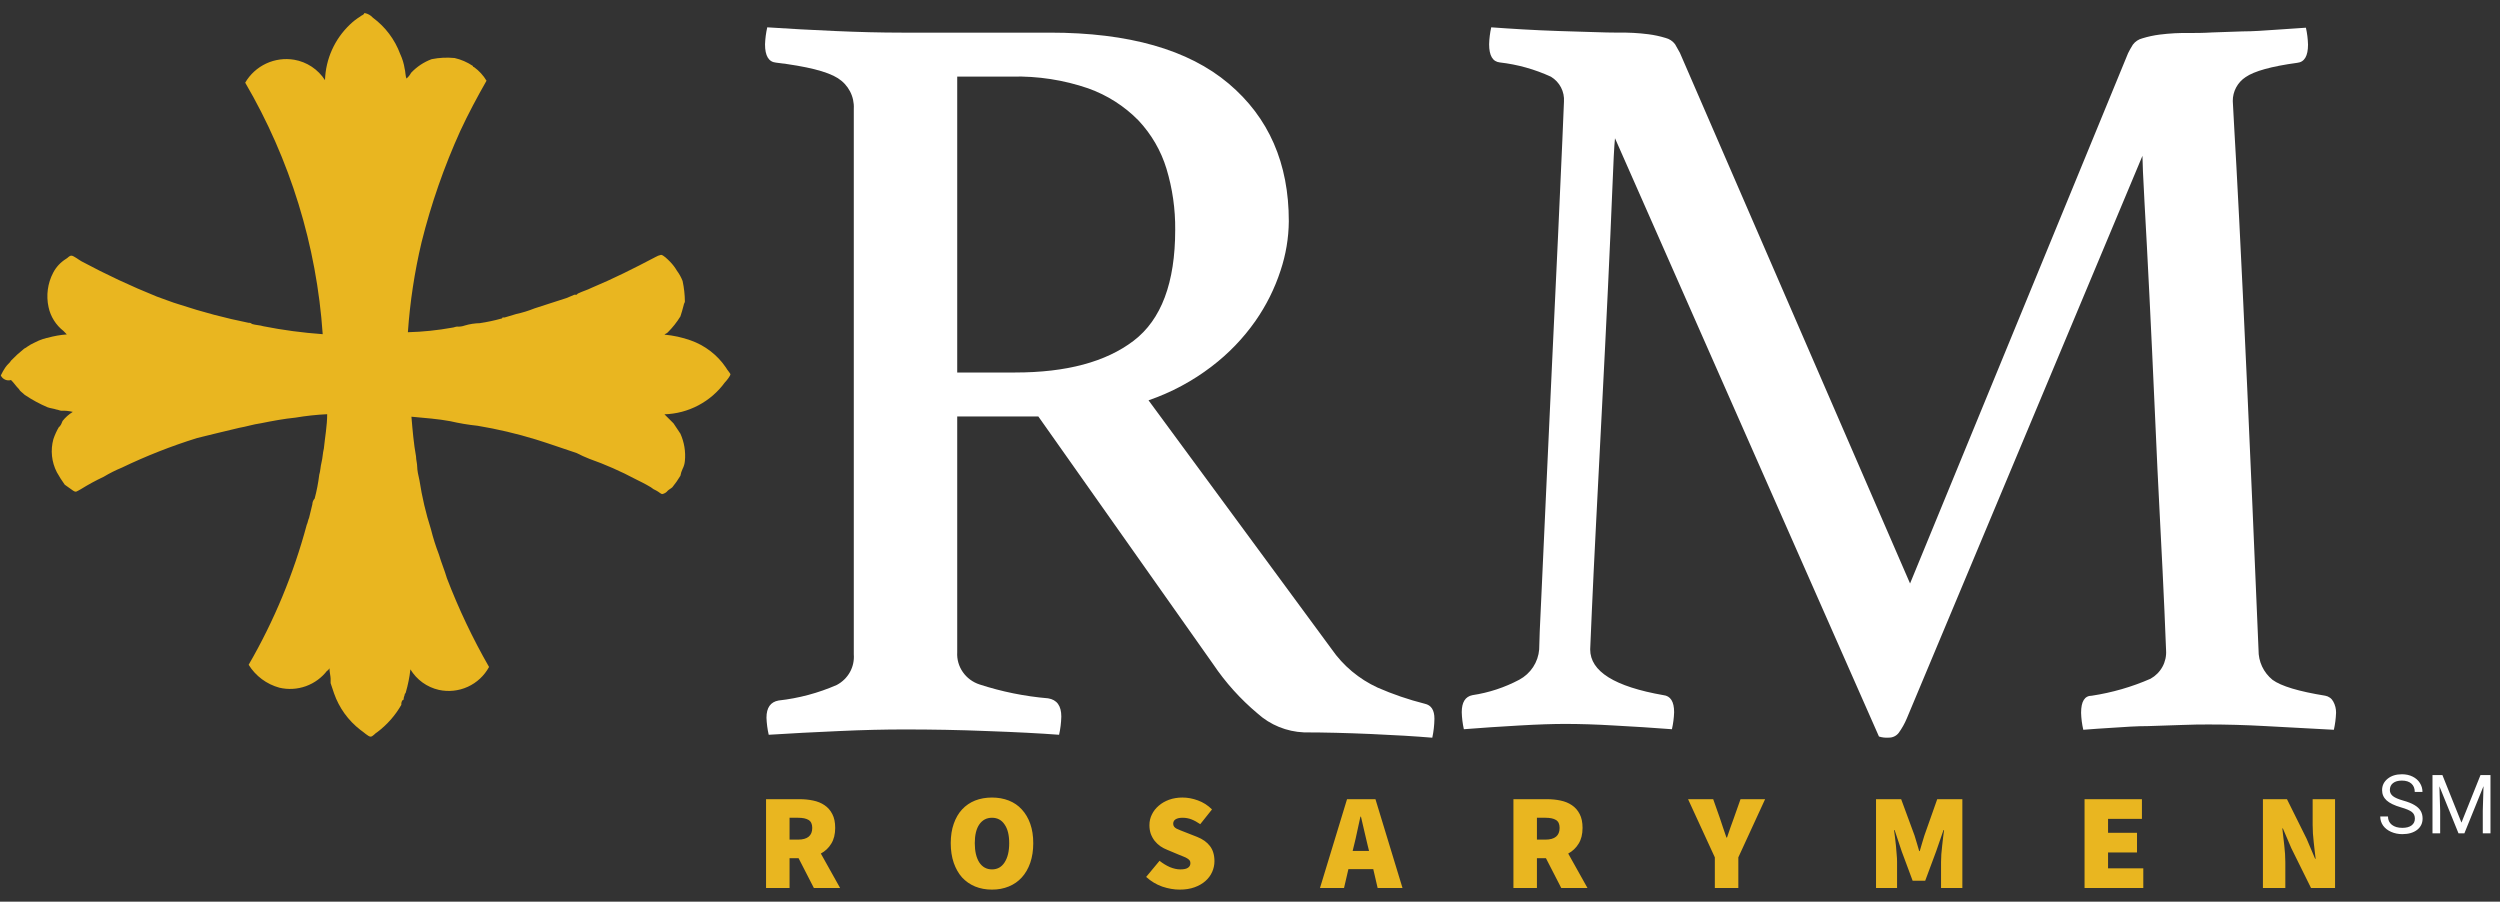
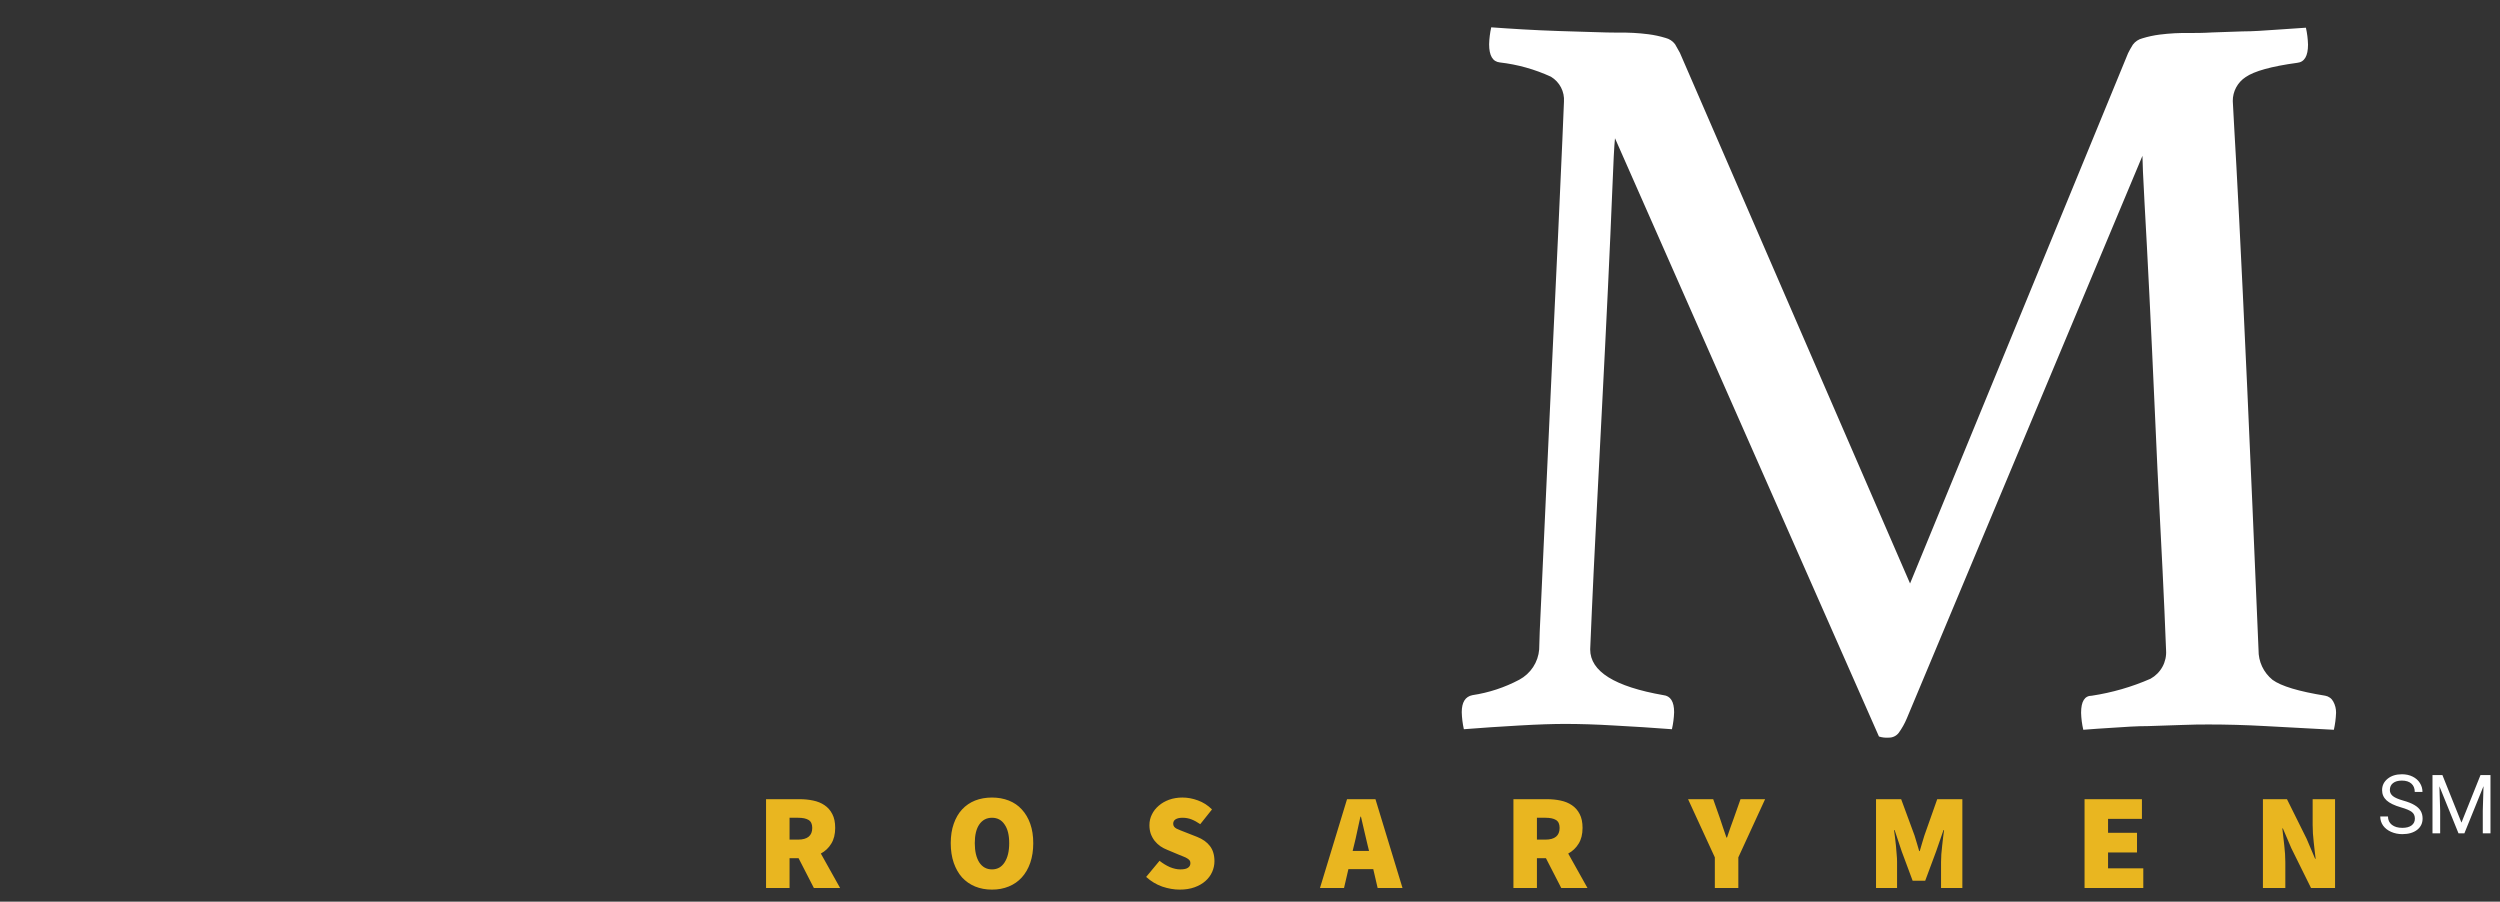
<svg xmlns="http://www.w3.org/2000/svg" width="183" height="66" viewBox="0 0 183 66" fill="none">
  <rect x="0" y="0" width="183" height="66" fill="#333333" stroke="none" />
-   <path d="M76.005 30.484H70.068V47.748C70.038 48.262 70.183 48.772 70.48 49.197C70.776 49.623 71.208 49.941 71.708 50.103C73.333 50.633 75.016 50.973 76.722 51.117C77.368 51.221 77.688 51.666 77.688 52.451C77.677 52.9 77.623 53.346 77.525 53.785C76.104 53.678 74.353 53.588 72.269 53.514C70.21 53.43 68.193 53.396 66.219 53.396C64.799 53.396 63.222 53.43 61.404 53.514C59.586 53.597 57.853 53.68 56.27 53.785C56.176 53.374 56.121 52.955 56.106 52.534C56.106 51.798 56.405 51.381 56.994 51.277C58.466 51.114 59.903 50.73 61.255 50.137C61.661 49.922 61.994 49.596 62.215 49.199C62.435 48.802 62.533 48.351 62.498 47.9V7.961C62.522 7.521 62.427 7.082 62.222 6.689C62.018 6.297 61.711 5.964 61.333 5.724C60.562 5.233 59.051 4.853 56.803 4.584C56.27 4.536 56 4.091 56 3.25C56.015 2.83 56.069 2.411 56.163 2C57.768 2.107 59.425 2.197 61.134 2.271C62.846 2.347 64.472 2.389 66.027 2.389H76.857C82.628 2.389 86.986 3.63 89.931 6.113C92.876 8.595 94.346 11.958 94.341 16.2C94.33 17.425 94.126 18.641 93.737 19.806C93.311 21.116 92.691 22.359 91.898 23.495C91.01 24.762 89.927 25.887 88.688 26.829C87.297 27.894 85.738 28.73 84.072 29.303L97.472 47.511C98.316 48.73 99.478 49.704 100.839 50.332C101.953 50.819 103.108 51.214 104.29 51.513C104.773 51.617 105 51.985 105 52.611C104.994 53.078 104.941 53.543 104.844 54C103.608 53.896 102.117 53.806 100.349 53.729C98.58 53.653 96.954 53.611 95.456 53.611C94.187 53.559 92.978 53.066 92.047 52.221C90.798 51.174 89.706 49.96 88.802 48.616L76.005 30.484ZM74.315 27.267C78.059 27.267 80.947 26.494 82.978 24.947C85.009 23.4 86.025 20.693 86.025 16.825C86.04 15.311 85.825 13.803 85.386 12.351C84.987 11.039 84.287 9.832 83.341 8.822C82.313 7.771 81.052 6.965 79.655 6.467C77.863 5.852 75.972 5.56 74.073 5.606H70.068V27.267H74.315Z" fill="white" />
  <path d="M155.776 3.891C155.874 3.69 155.993 3.482 156.126 3.268C156.298 3.037 156.545 2.873 156.827 2.804C157.236 2.678 157.656 2.588 158.081 2.533C158.812 2.441 159.55 2.401 160.288 2.416C160.708 2.416 161.261 2.416 161.941 2.374L164.148 2.298C164.933 2.298 165.731 2.236 166.551 2.18L168.793 2.028C168.884 2.435 168.935 2.85 168.947 3.268C168.947 4.099 168.688 4.542 168.162 4.598C166.271 4.854 165.01 5.207 164.379 5.644C164.087 5.835 163.849 6.096 163.685 6.402C163.521 6.708 163.437 7.05 163.44 7.396C163.44 7.452 163.475 8.137 163.552 9.474C163.629 10.811 163.756 13.007 163.91 16.09C164.064 19.172 164.267 23.294 164.498 28.434C164.729 33.574 165.01 39.954 165.325 47.581C165.319 47.997 165.407 48.409 165.584 48.787C165.761 49.165 166.022 49.498 166.348 49.763C166.978 50.224 168.265 50.612 170.208 50.926C170.333 50.948 170.451 50.998 170.553 51.073C170.656 51.147 170.739 51.244 170.797 51.356C170.935 51.606 171.005 51.888 171 52.173C170.985 52.593 170.931 53.01 170.839 53.42L165.836 53.15C164.344 53.067 162.964 53.032 161.703 53.032C161.177 53.032 160.526 53.032 159.734 53.067L157.254 53.15C156.392 53.15 155.537 53.212 154.697 53.268C153.856 53.323 153.12 53.365 152.497 53.42C152.401 53.011 152.347 52.593 152.336 52.173C152.336 51.342 152.595 50.926 153.12 50.926C154.601 50.702 156.045 50.285 157.415 49.686C157.784 49.482 158.088 49.178 158.29 48.81C158.492 48.443 158.585 48.026 158.557 47.608C158.557 47.456 158.515 46.493 158.438 44.727C158.361 42.96 158.256 40.813 158.123 38.27C157.99 35.728 157.856 32.971 157.73 30.013C157.604 27.055 157.464 24.271 157.338 21.645C157.212 19.02 157.086 16.796 156.981 14.871C156.876 12.945 156.827 11.823 156.827 11.407L139.578 52.589C139.423 52.961 139.225 53.314 138.989 53.642C138.902 53.756 138.789 53.848 138.658 53.909C138.528 53.971 138.384 54 138.24 53.995C138.003 54.012 137.765 53.984 137.539 53.912L118.217 10.119C118.161 10.638 118.097 11.899 118.02 13.901C117.943 15.903 117.831 18.272 117.705 21.022C117.579 23.772 117.425 26.681 117.271 29.743C117.117 32.805 116.97 35.631 116.836 38.229C116.703 40.827 116.598 43.002 116.521 44.768C116.444 46.535 116.402 47.463 116.402 47.539C116.402 49.146 118.189 50.261 121.762 50.885C122.28 50.94 122.546 51.356 122.546 52.132C122.532 52.551 122.478 52.969 122.385 53.379C120.984 53.272 119.583 53.182 118.182 53.108C116.815 53.025 115.61 52.991 114.559 52.991C113.719 52.991 112.591 53.025 111.176 53.108C109.76 53.192 108.415 53.275 107.154 53.379C107.063 52.969 107.011 52.551 107 52.132C107 51.404 107.259 50.989 107.785 50.885C108.984 50.705 110.142 50.323 111.211 49.756C111.621 49.535 111.969 49.217 112.224 48.83C112.478 48.443 112.631 47.999 112.668 47.539C112.668 47.075 112.724 45.766 112.829 43.611C112.934 41.457 113.046 38.901 113.179 35.943C113.312 32.985 113.46 29.84 113.614 26.522C113.768 23.204 113.915 20.121 114.048 17.295C114.181 14.469 114.286 12.134 114.363 10.292C114.44 8.449 114.482 7.521 114.482 7.445C114.508 7.083 114.433 6.721 114.265 6.398C114.097 6.076 113.843 5.805 113.53 5.616C112.347 5.072 111.084 4.719 109.788 4.57C109.263 4.515 109.004 4.071 109.004 3.24C109.015 2.823 109.067 2.408 109.158 2C109.858 2.048 110.615 2.104 111.484 2.152C112.353 2.201 113.214 2.242 114.083 2.27L116.563 2.346C117.348 2.374 117.978 2.388 118.455 2.388C119.19 2.374 119.925 2.413 120.655 2.506C121.082 2.56 121.504 2.651 121.916 2.776C122.197 2.845 122.445 3.009 122.616 3.24C122.742 3.455 122.862 3.663 122.967 3.863L139.816 42.711L155.776 3.891Z" fill="white" />
  <path d="M175.752 59.099C175.27 58.96 174.918 58.79 174.697 58.589C174.479 58.386 174.369 58.136 174.369 57.839C174.369 57.503 174.503 57.226 174.771 57.007C175.04 56.786 175.39 56.676 175.819 56.676C176.112 56.676 176.373 56.732 176.602 56.846C176.832 56.959 177.01 57.115 177.135 57.315C177.262 57.514 177.325 57.731 177.325 57.968H176.76C176.76 57.71 176.678 57.508 176.514 57.361C176.35 57.213 176.118 57.139 175.819 57.139C175.542 57.139 175.325 57.2 175.169 57.323C175.015 57.444 174.938 57.613 174.938 57.83C174.938 58.004 175.011 58.151 175.157 58.273C175.306 58.392 175.557 58.501 175.91 58.601C176.266 58.7 176.543 58.81 176.742 58.932C176.943 59.051 177.092 59.19 177.188 59.351C177.285 59.511 177.334 59.699 177.334 59.916C177.334 60.262 177.199 60.539 176.93 60.748C176.66 60.955 176.3 61.059 175.849 61.059C175.556 61.059 175.282 61.003 175.028 60.892C174.774 60.778 174.578 60.624 174.439 60.429C174.303 60.233 174.234 60.012 174.234 59.764H174.8C174.8 60.022 174.895 60.226 175.084 60.376C175.275 60.524 175.53 60.599 175.849 60.599C176.146 60.599 176.373 60.538 176.531 60.417C176.689 60.296 176.769 60.131 176.769 59.922C176.769 59.713 176.695 59.552 176.549 59.438C176.402 59.323 176.137 59.21 175.752 59.099ZM178.784 56.734L180.179 60.215L181.573 56.734H182.303V61H181.74V59.339L181.793 57.546L180.393 61H179.962L178.564 57.555L178.62 59.339V61H178.058V56.734H178.784Z" fill="white" />
-   <path fill-rule="evenodd" clip-rule="evenodd" d="M29.756 5.749C29.893 5.631 30.007 5.489 30.092 5.33C30.509 4.885 31.024 4.543 31.596 4.331C32.149 4.22 32.716 4.192 33.277 4.247C33.754 4.356 34.207 4.553 34.613 4.826C34.613 4.849 34.622 4.87 34.638 4.886C34.654 4.901 34.675 4.91 34.697 4.91C35.067 5.178 35.379 5.517 35.613 5.909C34.949 7.075 34.277 8.326 33.697 9.576C32.505 12.206 31.554 14.939 30.857 17.741C30.345 19.903 30.011 22.103 29.857 24.319C30.948 24.291 32.035 24.178 33.109 23.983C33.193 23.983 33.361 23.908 33.445 23.908C33.645 23.922 33.845 23.893 34.033 23.824C34.386 23.72 34.75 23.664 35.117 23.656C35.65 23.576 36.178 23.464 36.697 23.321C36.719 23.321 36.741 23.312 36.757 23.296C36.772 23.28 36.781 23.259 36.781 23.237H36.949L37.79 22.985C38.246 22.887 38.693 22.749 39.126 22.574C39.874 22.322 40.714 22.07 41.462 21.819C41.63 21.735 41.882 21.659 42.042 21.575H42.21L42.294 21.491C42.63 21.323 42.966 21.24 43.294 21.072C44.882 20.409 46.386 19.654 47.966 18.823C48.096 18.745 48.238 18.688 48.386 18.655C48.554 18.655 48.882 18.991 49.05 19.159C49.244 19.358 49.414 19.581 49.554 19.822C49.725 20.051 49.863 20.302 49.966 20.568C50.072 21.062 50.129 21.565 50.134 22.07C50.134 22.154 50.05 22.238 50.05 22.322C49.966 22.658 49.891 22.901 49.806 23.161C49.546 23.585 49.235 23.977 48.882 24.328C48.806 24.411 48.722 24.412 48.638 24.495C49.292 24.555 49.936 24.696 50.554 24.915C51.609 25.286 52.517 25.986 53.143 26.912C53.227 27.08 53.47 27.332 53.47 27.407C53.47 27.483 53.227 27.827 53.059 27.994C52.549 28.694 51.886 29.268 51.119 29.672C50.353 30.077 49.505 30.301 48.638 30.327L49.302 30.99L49.806 31.745C50.087 32.371 50.2 33.06 50.134 33.742C50.117 33.945 50.06 34.142 49.966 34.322C49.89 34.481 49.837 34.651 49.806 34.825C49.631 35.118 49.434 35.399 49.218 35.664C49.134 35.748 48.966 35.832 48.882 35.916C48.781 36.048 48.634 36.137 48.47 36.167C48.386 36.167 48.218 36 48.05 35.916C47.901 35.853 47.762 35.768 47.638 35.664C47.218 35.412 46.882 35.253 46.546 35.085C45.447 34.501 44.307 33.999 43.134 33.583C42.819 33.459 42.511 33.319 42.21 33.163C41.21 32.836 40.294 32.501 39.21 32.165C37.816 31.739 36.396 31.405 34.958 31.166C34.285 31.096 33.617 30.984 32.958 30.831C32.117 30.671 31.033 30.587 30.117 30.503C30.201 31.502 30.285 32.501 30.454 33.415C30.454 33.667 30.538 33.919 30.538 34.162C30.538 34.405 30.622 34.833 30.706 35.169C30.892 36.38 31.173 37.576 31.546 38.744C31.701 39.368 31.895 39.981 32.126 40.581C32.294 41.16 32.546 41.748 32.714 42.327C33.572 44.568 34.604 46.739 35.798 48.822C35.451 49.461 34.905 49.97 34.242 50.273C33.58 50.575 32.837 50.655 32.126 50.5C31.695 50.403 31.288 50.219 30.93 49.961C30.572 49.703 30.27 49.375 30.042 48.998C29.979 49.566 29.866 50.127 29.706 50.676C29.706 50.76 29.622 50.76 29.622 50.844C29.622 50.928 29.546 51.012 29.546 51.171C29.546 51.193 29.537 51.215 29.521 51.23C29.506 51.246 29.484 51.255 29.462 51.255C29.395 51.353 29.365 51.472 29.378 51.591C28.935 52.369 28.337 53.049 27.622 53.588C27.454 53.672 27.294 53.923 27.126 53.923C26.958 53.923 26.622 53.588 26.369 53.42C25.488 52.735 24.823 51.812 24.454 50.76L24.201 50.005V49.677C24.201 49.51 24.117 49.174 24.117 48.922C24.033 49.006 24.033 49.09 23.949 49.09C23.549 49.612 23.006 50.008 22.386 50.23C21.766 50.452 21.095 50.49 20.454 50.34C19.517 50.085 18.713 49.486 18.201 48.662C20.063 45.448 21.492 42.003 22.453 38.416C22.538 38.248 22.538 38.081 22.622 37.913L22.865 36.914C22.868 36.759 22.928 36.609 23.033 36.495C23.186 35.922 23.298 35.338 23.369 34.749C23.454 34.498 23.454 34.162 23.538 33.835C23.622 33.508 23.622 33.163 23.706 32.836C23.79 31.997 23.949 31.158 23.949 30.319C23.169 30.357 22.392 30.441 21.622 30.571C20.781 30.654 19.941 30.814 19.101 30.982C18.512 31.066 18.017 31.233 17.512 31.317C16.428 31.569 15.428 31.821 14.428 32.064C12.543 32.651 10.704 33.374 8.924 34.229C8.463 34.419 8.016 34.644 7.588 34.901C7.01 35.172 6.449 35.478 5.907 35.815C5.58 35.983 5.58 36.067 5.328 35.899C5.075 35.731 4.991 35.647 4.739 35.48C4.528 35.186 4.335 34.881 4.159 34.565C3.776 33.819 3.686 32.957 3.907 32.148C4.014 31.829 4.155 31.522 4.327 31.233C4.35 31.233 4.371 31.225 4.387 31.209C4.403 31.193 4.412 31.172 4.412 31.15C4.496 31.066 4.496 30.982 4.58 30.814C4.788 30.551 5.041 30.326 5.328 30.151C5.053 30.081 4.77 30.053 4.487 30.067C4.403 30.067 4.235 29.983 4.151 29.983C3.899 29.899 3.731 29.899 3.487 29.815C2.899 29.565 2.336 29.259 1.806 28.901C1.638 28.733 1.47 28.649 1.386 28.481C1.143 28.238 1.059 28.07 0.806 27.818C0.662 27.861 0.508 27.85 0.37 27.788C0.233 27.727 0.123 27.619 0.059 27.483C0.154 27.282 0.263 27.088 0.386 26.904C0.554 26.652 0.722 26.568 0.806 26.4C1.092 26.1 1.398 25.82 1.722 25.561C1.806 25.477 1.891 25.477 1.975 25.393C2.156 25.265 2.351 25.155 2.554 25.066C2.744 24.967 2.94 24.883 3.143 24.814C3.227 24.814 3.395 24.73 3.479 24.73C3.94 24.599 4.413 24.514 4.891 24.479L4.647 24.227C4.088 23.792 3.701 23.174 3.554 22.482C3.367 21.629 3.486 20.738 3.891 19.964C4.103 19.557 4.419 19.213 4.806 18.966C4.975 18.882 5.059 18.714 5.227 18.714C5.395 18.714 5.806 19.049 5.975 19.133C7.761 20.091 9.599 20.951 11.479 21.709C11.983 21.877 12.571 22.129 13.159 22.297C14.812 22.842 16.496 23.287 18.201 23.631C18.246 23.626 18.291 23.631 18.333 23.646C18.375 23.66 18.413 23.684 18.445 23.715C18.697 23.799 19.033 23.799 19.285 23.883C20.717 24.166 22.166 24.359 23.622 24.462C23.177 17.97 21.236 11.669 17.949 6.051C18.305 5.44 18.84 4.952 19.481 4.652C20.122 4.353 20.84 4.255 21.538 4.373C21.996 4.453 22.433 4.627 22.821 4.884C23.208 5.141 23.538 5.476 23.79 5.867C23.838 4.32 24.497 2.854 25.622 1.789C25.849 1.569 26.1 1.375 26.369 1.21C26.454 1.126 26.538 1.126 26.622 1.042C26.706 0.958 26.622 0.958 26.706 0.958C26.933 1.003 27.14 1.121 27.294 1.294C28.206 1.967 28.901 2.891 29.294 3.954C29.455 4.297 29.566 4.661 29.622 5.036C29.672 5.162 29.672 5.582 29.756 5.749Z" fill="#E9B620" />
  <path d="M56.075 65V58.5H58.535C58.882 58.5 59.212 58.533 59.526 58.6C59.846 58.667 60.122 58.78 60.355 58.94C60.596 59.1 60.785 59.317 60.925 59.59C61.066 59.857 61.136 60.193 61.136 60.6C61.136 61.067 61.039 61.453 60.846 61.76C60.659 62.067 60.406 62.307 60.086 62.48L61.495 65H59.575L58.456 62.82H57.795V65H56.075ZM57.795 61.46H58.416C59.109 61.46 59.456 61.173 59.456 60.6C59.456 60.32 59.365 60.127 59.185 60.02C59.012 59.913 58.755 59.86 58.416 59.86H57.795V61.46ZM72.614 65.12C72.161 65.12 71.748 65.043 71.374 64.89C71.008 64.737 70.691 64.517 70.424 64.23C70.164 63.937 69.961 63.58 69.814 63.16C69.668 62.733 69.594 62.253 69.594 61.72C69.594 61.187 69.668 60.713 69.814 60.3C69.961 59.88 70.164 59.53 70.424 59.25C70.691 58.963 71.008 58.747 71.374 58.6C71.748 58.453 72.161 58.38 72.614 58.38C73.061 58.38 73.471 58.453 73.844 58.6C74.218 58.747 74.534 58.963 74.794 59.25C75.061 59.537 75.268 59.887 75.414 60.3C75.561 60.713 75.634 61.187 75.634 61.72C75.634 62.253 75.561 62.733 75.414 63.16C75.268 63.58 75.061 63.937 74.794 64.23C74.534 64.517 74.218 64.737 73.844 64.89C73.471 65.043 73.061 65.12 72.614 65.12ZM72.614 63.64C73.008 63.64 73.314 63.47 73.534 63.13C73.761 62.783 73.874 62.313 73.874 61.72C73.874 61.127 73.761 60.67 73.534 60.35C73.314 60.023 73.008 59.86 72.614 59.86C72.221 59.86 71.911 60.023 71.684 60.35C71.464 60.67 71.354 61.127 71.354 61.72C71.354 62.313 71.464 62.783 71.684 63.13C71.911 63.47 72.221 63.64 72.614 63.64ZM86.358 65.12C85.945 65.12 85.518 65.047 85.078 64.9C84.645 64.747 84.251 64.51 83.898 64.19L84.878 63.01C85.112 63.197 85.362 63.35 85.628 63.47C85.901 63.583 86.158 63.64 86.398 63.64C86.658 63.64 86.845 63.6 86.958 63.52C87.078 63.44 87.138 63.327 87.138 63.18C87.138 63.1 87.118 63.033 87.078 62.98C87.038 62.927 86.978 62.877 86.898 62.83C86.825 62.783 86.735 62.74 86.628 62.7C86.522 62.653 86.398 62.603 86.258 62.55L85.448 62.21C85.275 62.143 85.108 62.057 84.948 61.95C84.788 61.837 84.648 61.707 84.528 61.56C84.408 61.407 84.311 61.233 84.238 61.04C84.171 60.847 84.138 60.633 84.138 60.4C84.138 60.12 84.198 59.86 84.318 59.62C84.438 59.373 84.605 59.16 84.818 58.98C85.031 58.793 85.285 58.647 85.578 58.54C85.878 58.433 86.205 58.38 86.558 58.38C86.931 58.38 87.308 58.45 87.688 58.59C88.075 58.73 88.418 58.95 88.718 59.25L87.858 60.33C87.638 60.177 87.425 60.06 87.218 59.98C87.018 59.9 86.798 59.86 86.558 59.86C86.345 59.86 86.178 59.897 86.058 59.97C85.938 60.043 85.878 60.153 85.878 60.3C85.878 60.453 85.962 60.573 86.128 60.66C86.302 60.74 86.538 60.837 86.838 60.95L87.628 61.26C88.035 61.42 88.348 61.643 88.568 61.93C88.788 62.217 88.898 62.587 88.898 63.04C88.898 63.313 88.841 63.577 88.728 63.83C88.615 64.083 88.448 64.307 88.228 64.5C88.015 64.687 87.751 64.837 87.438 64.95C87.125 65.063 86.765 65.12 86.358 65.12ZM99.123 61.84L99.013 62.29H100.213L100.103 61.84C100.023 61.527 99.943 61.187 99.863 60.82C99.783 60.453 99.703 60.107 99.623 59.78H99.583C99.509 60.113 99.433 60.463 99.353 60.83C99.279 61.19 99.203 61.527 99.123 61.84ZM96.623 65L98.603 58.5H100.683L102.663 65H100.843L100.523 63.62H98.703L98.383 65H96.623ZM110.783 65V58.5H113.243C113.589 58.5 113.919 58.533 114.233 58.6C114.553 58.667 114.829 58.78 115.062 58.94C115.303 59.1 115.493 59.317 115.633 59.59C115.773 59.857 115.843 60.193 115.843 60.6C115.843 61.067 115.746 61.453 115.553 61.76C115.366 62.067 115.113 62.307 114.793 62.48L116.203 65H114.283L113.163 62.82H112.503V65H110.783ZM112.503 61.46H113.123C113.816 61.46 114.163 61.173 114.163 60.6C114.163 60.32 114.073 60.127 113.893 60.02C113.719 59.913 113.463 59.86 113.123 59.86H112.503V61.46ZM125.526 65V62.76L123.566 58.5H125.406L125.886 59.86C125.966 60.107 126.046 60.347 126.126 60.58C126.206 60.813 126.289 61.057 126.376 61.31H126.416C126.503 61.057 126.586 60.813 126.666 60.58C126.753 60.347 126.839 60.107 126.926 59.86L127.406 58.5H129.206L127.246 62.76V65H125.526ZM137.325 65V58.5H139.165L140.145 61.16C140.205 61.34 140.262 61.527 140.315 61.72C140.369 61.913 140.425 62.107 140.485 62.3H140.525C140.585 62.107 140.642 61.913 140.695 61.72C140.749 61.527 140.805 61.34 140.865 61.16L141.805 58.5H143.645V65H142.085V63.08C142.085 62.913 142.092 62.73 142.105 62.53C142.125 62.33 142.145 62.127 142.165 61.92C142.185 61.707 142.209 61.5 142.235 61.3C142.262 61.1 142.285 60.92 142.305 60.76H142.265L141.725 62.32L140.925 64.47H140.005L139.205 62.32L138.685 60.76H138.645C138.665 60.92 138.689 61.1 138.715 61.3C138.742 61.5 138.765 61.707 138.785 61.92C138.805 62.127 138.822 62.33 138.835 62.53C138.855 62.73 138.865 62.913 138.865 63.08V65H137.325ZM152.589 65V58.5H156.789V59.94H154.309V60.96H156.429V62.4H154.309V63.56H156.889V65H152.589ZM165.646 65V58.5H167.406L168.846 61.4L169.466 62.86H169.506C169.486 62.687 169.462 62.497 169.436 62.29C169.409 62.083 169.386 61.873 169.366 61.66C169.346 61.44 169.326 61.223 169.306 61.01C169.292 60.79 169.286 60.58 169.286 60.38V58.5H170.926V65H169.166L167.726 62.09L167.106 60.64H167.066C167.106 61.013 167.152 61.42 167.206 61.86C167.259 62.3 167.286 62.72 167.286 63.12V65H165.646Z" fill="#E9B620" />
</svg>